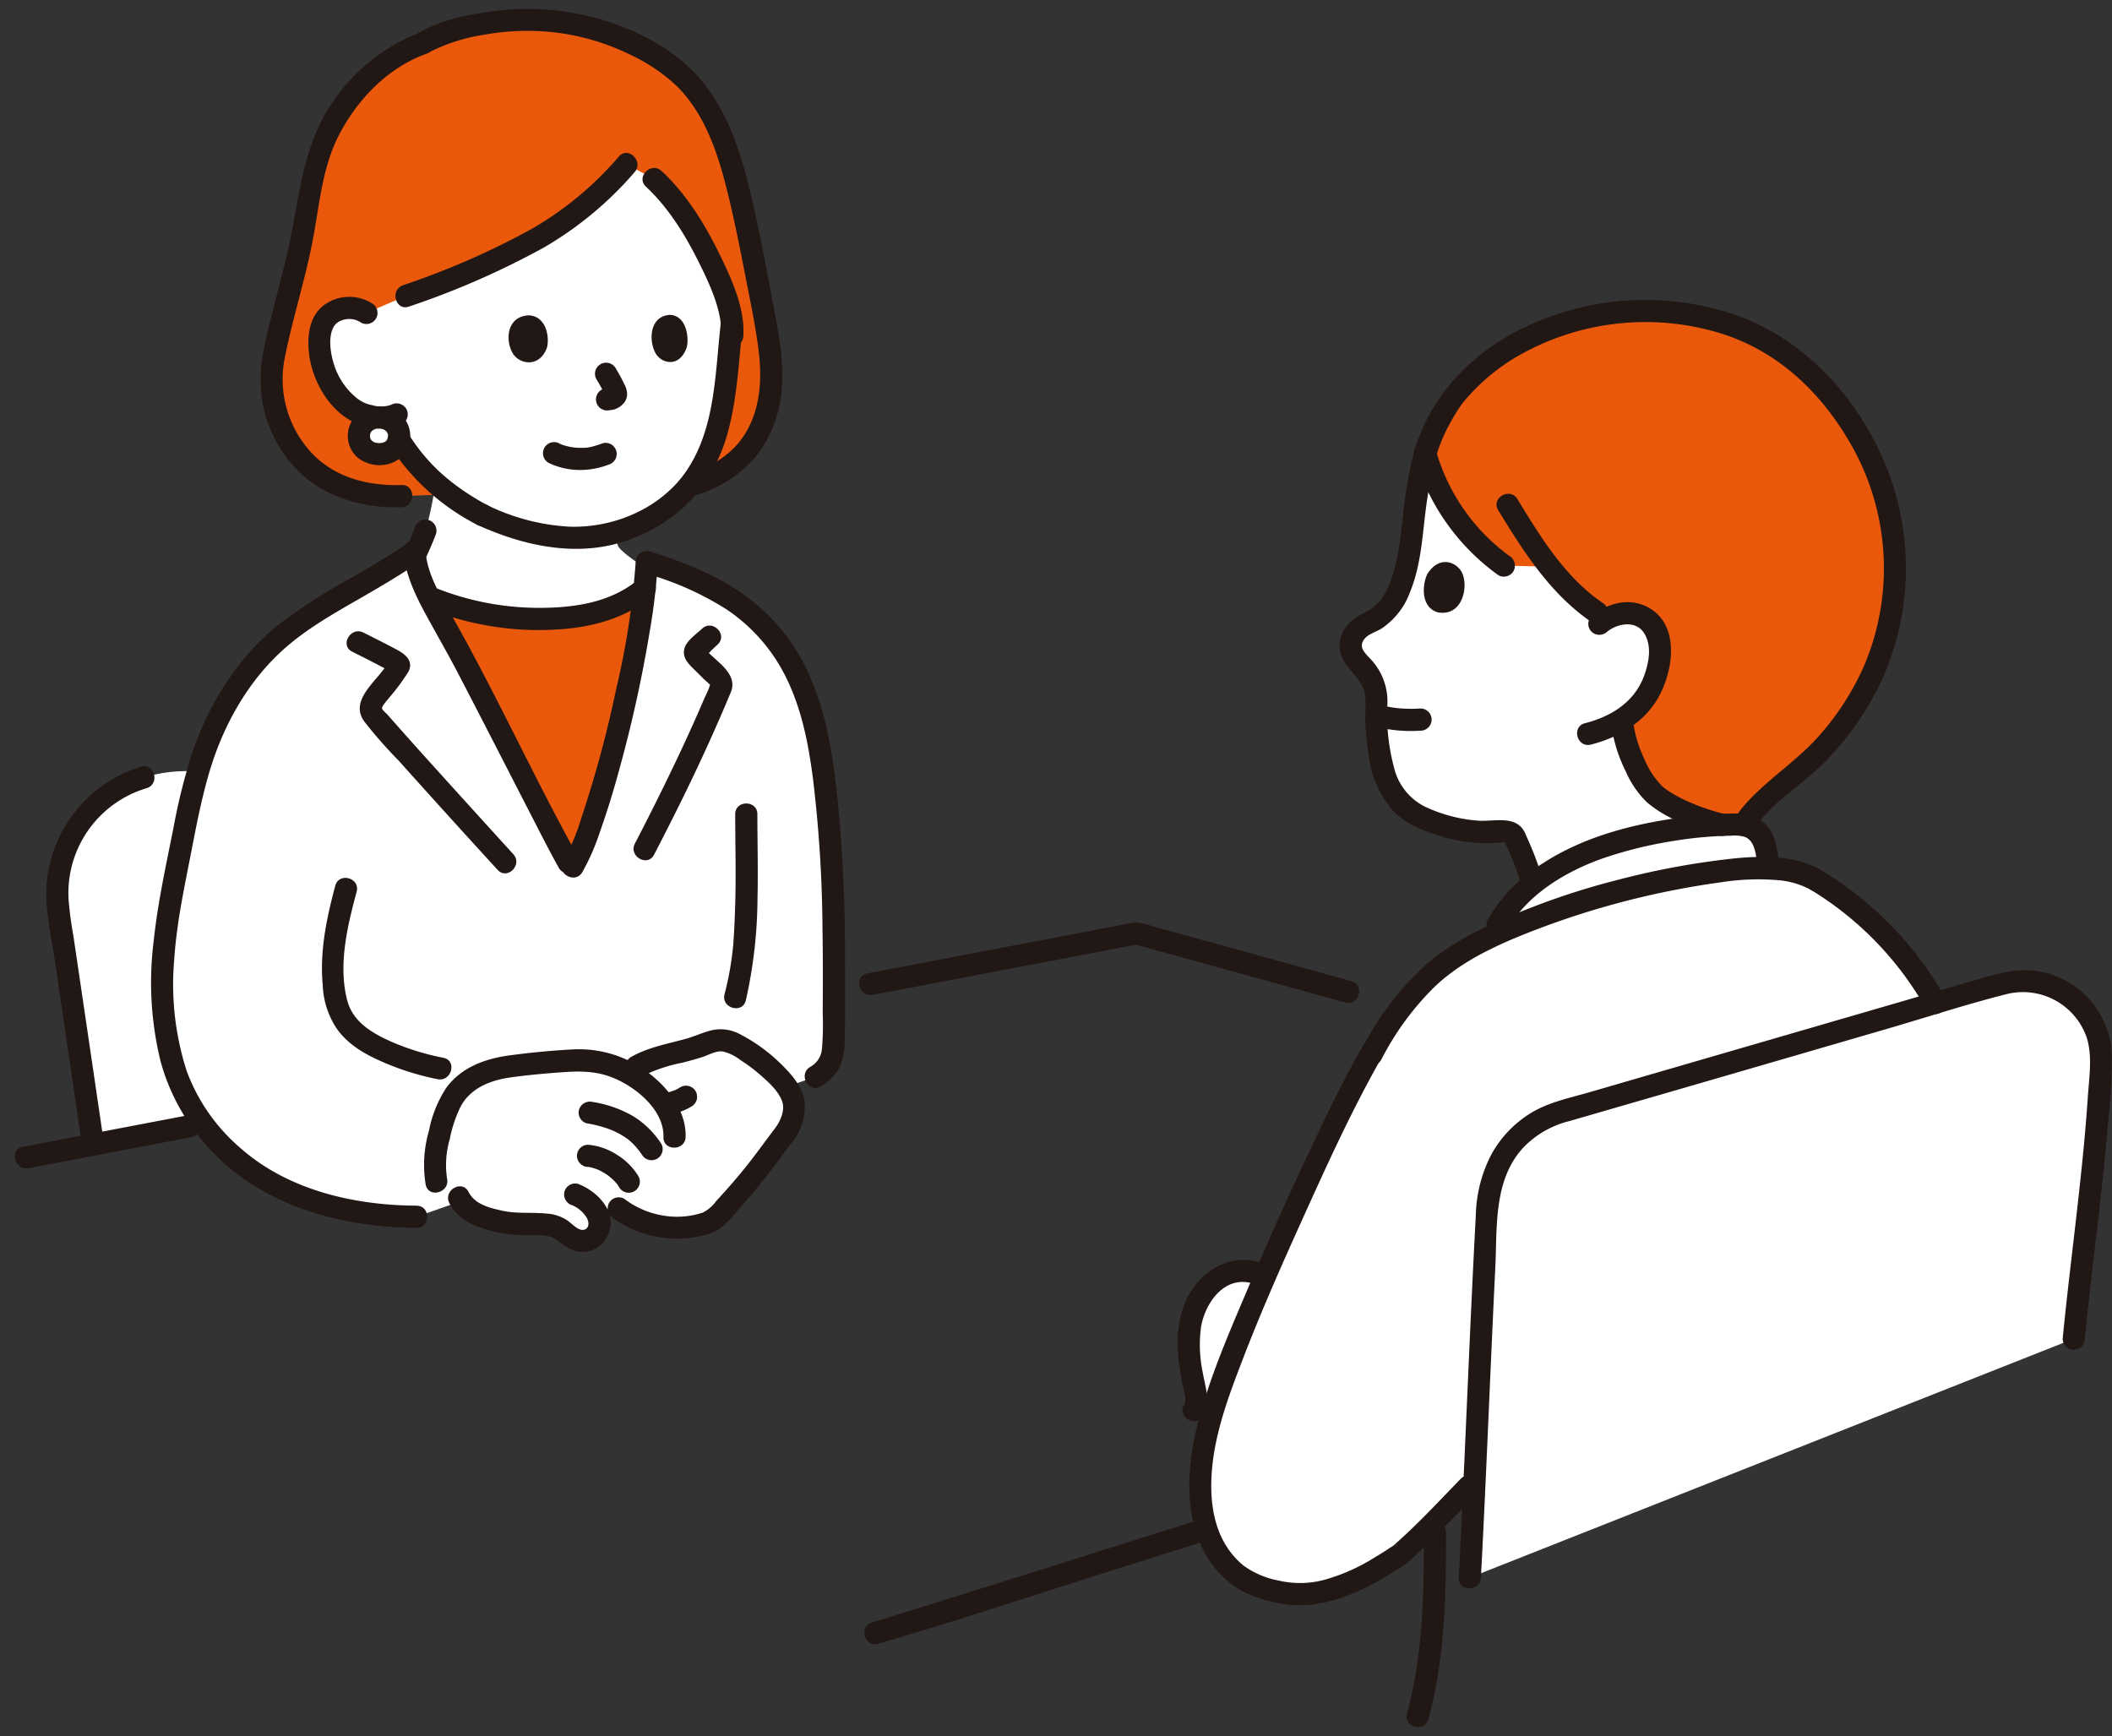
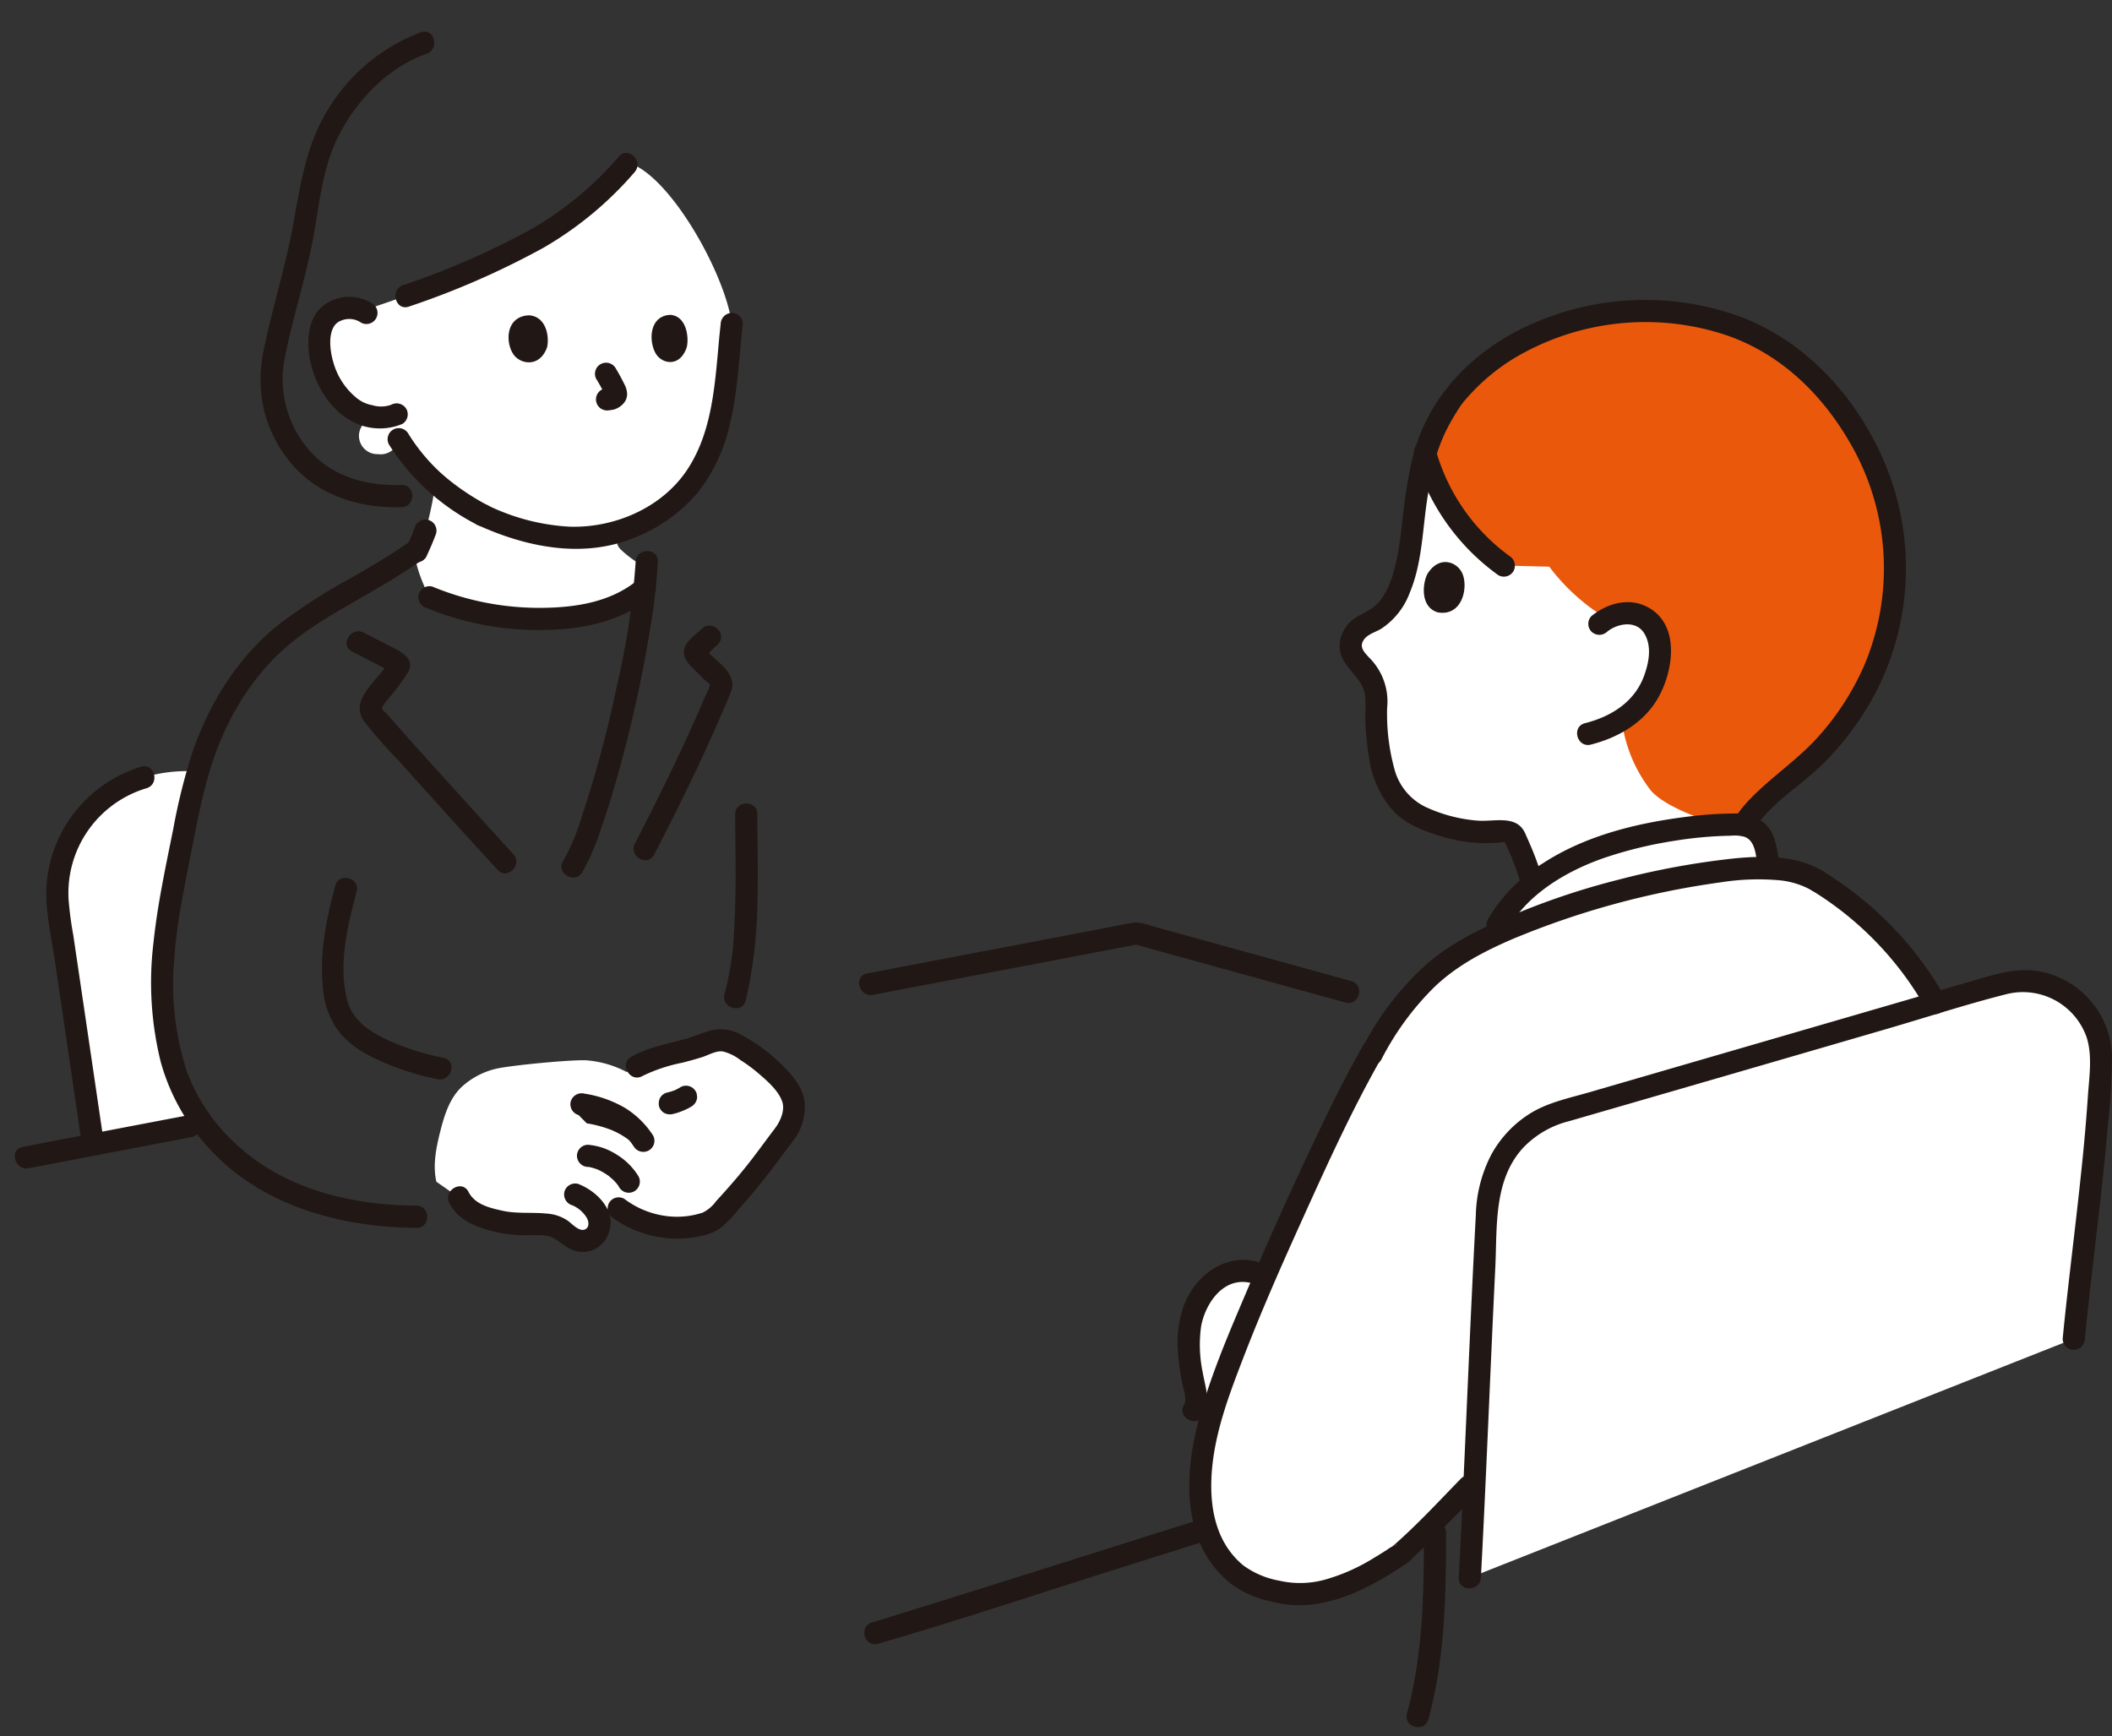
<svg xmlns="http://www.w3.org/2000/svg" width="118" height="97" fill="none" viewBox="0 0 118 97">
  <rect x="0" y="0" width="118" height="97" fill="#333333" stroke="none" />
  <g clip-path="url(#a)">
    <path fill="#fff" d="M68.874 71.083a2.951 2.951 0 0 0-1.505.944c-.624.8-.96 1.789-.95 2.804.013 1.007.133 2.01.36 2.991a1.239 1.239 0 0 1-.084.972l.963.395c.336-1.187.774-2.358 1.214-3.499a124.721 124.721 0 0 1 1.789-4.327 2.205 2.205 0 0 0-1.787-.28ZM26.97 28.785a13.333 13.333 0 0 1-3.09-2.216 13.815 13.815 0 0 1-1.535-1.922s-.442-.682-.628-1.073l-.126-.262a3.139 3.139 0 0 1-1.7-.352 4.319 4.319 0 0 1-1.63-1.922c-.4-.81-.58-2.17-.219-2.964a1.49 1.49 0 0 1 1.239-.852c.339-.052.686-.002.996.146 3.37-1.181 5.09-1.69 8.082-3.169 3.316-1.639 4.738-2.822 6.741-5.11 2.34.694 5.44 6.247 5.788 9.021-.138 1.196-.25 2.376-.373 3.483-.288 2.598-1.081 4.945-2.902 6.435a8.35 8.35 0 0 1-6.379 1.982 10.989 10.989 0 0 1-1.14-.158 15.296 15.296 0 0 1-3.121-1.066M79.424 26.346a14.309 14.309 0 0 0-.481 3.086c-.245 1.91-.578 4.56-2.423 5.336-.371.14-.686.4-.894.737-.513.912.267 1.42.722 2.02.285.385.471.834.544 1.308-.033.934.007 1.87.118 2.798a7.75 7.75 0 0 0 .442 1.913 3.674 3.674 0 0 0 1.83 2.054c1.398.673 3.364 1.057 4.683.837a.64.64 0 0 1 .715.449c.327.7.606 1.42.835 2.158l.11.371a13.34 13.34 0 0 1 4.527-2.296 24.995 24.995 0 0 1 6.92-1.044c.114-.002.227.009.338.03.755-1.257 2.376-2.364 3.368-3.251 1.892-1.696 4.737-5.087 5.093-10.157a14.918 14.918 0 0 0-1.728-7.824c-2.934-5.384-6.72-6.634-9.076-7.165a15.035 15.035 0 0 0-6.858.149c-4.511 1.093-6.818 3.984-7.227 4.638a10.392 10.392 0 0 0-1.713 4.505" />
    <path fill="#EA580C" d="M87.888 17.937c-4.3 1.148-6.506 3.918-6.905 4.556a10.902 10.902 0 0 0-1.354 2.836 11.613 11.613 0 0 0 4.396 6.272s1.541.036 2.535.062a11.349 11.349 0 0 0 3.215 2.9c.263-.158.558-.255.862-.284a1.832 1.832 0 0 1 1.5.46c.56.547.71 1.543.556 2.322a4.62 4.62 0 0 1-1.99 3.11l-.014.572a8.027 8.027 0 0 0 1.554 3.437c.772.875 2.867 1.662 4.157 1.95l.888.194c.687-1.35 2.44-2.535 3.49-3.475 1.893-1.696 4.738-5.087 5.093-10.157a14.906 14.906 0 0 0-1.728-7.821c-2.934-5.384-6.72-6.634-9.076-7.165a15.035 15.035 0 0 0-6.858.149c-.108.026-.215.053-.32.082Z" />
    <path fill="#fff" d="M76.647 58.878c1.635-3.068 3.595-5.142 6.441-6.451a41.505 41.505 0 0 1 9.927-3.216 68.131 68.131 0 0 1 3.176-.543 12.933 12.933 0 0 1 3.813-.026c.528.134 1.04.325 1.528.569 2.73 1.705 5 4.053 6.612 6.84-6.739 1.96-15.01 4.371-20.99 6.096-2.397.692-3.924 2.886-4.06 5.377-.278 5.099-.486 10.31-.71 15.198l-.335.344s-3.803 3.91-3.99 3.897c-1.838 1.212-3.846 2.276-5.965 2.093-.681-.06-2.084-.45-2.69-.866a5.373 5.373 0 0 1-2.213-3.508c-.532-3.037.57-6.11 1.68-8.992 1.554-4.033 5.595-13.077 7.81-16.945M10.52 45.294c.176-.816.35-1.532.54-2.19-5.064-.33-8.43 3.538-7.774 7.907.533 3.523 1.338 9.04 1.908 12.944l6.139-1.172a9.79 9.79 0 0 1-1.689-3.372c-.836-2.88-.666-6.137-.102-9.104.392-2.067.69-3.675.978-5.013ZM26.97 28.786c1 .467 2.046.824 3.122 1.066.377.072.757.125 1.14.157a8.766 8.766 0 0 0 3.082-.234l.126.362c.01.12.039.24.083.352a.938.938 0 0 0 .226.276c.411.377.87.698 1.367.953-.023.365-.057.758-.103 1.171-1.338 1.103-3.02 1.552-4.788 1.66a16.04 16.04 0 0 1-7.232-1.176c-.403-.818-.784-1.768-.83-2.535.22-.22.386-.489.487-.783a17.97 17.97 0 0 0 .676-3.074 13.729 13.729 0 0 0 2.643 1.804" />
-     <path fill="#fff" d="m25.192 67.31-1.92.674c-4.686-.012-8.61-1.49-11.102-4.211a10.255 10.255 0 0 1-2.524-4.36c-.836-2.88-.666-6.138-.102-9.105 1.084-5.72 1.446-7.924 2.91-10.621 2.382-4.395 5.04-5.392 9.56-8.064l1.15-.793c.067 1.164.913 2.75 1.42 3.657.694 1.233 1.078 1.902 1.908 3.527 1.833 3.596 3.09 5.974 4.775 9.281l.483.87.193.347c1.436-2.192 3.973-12.284 4.192-17.113l.4.13.885.29c5.171 1.84 7.576 4.861 8.46 10.534.782 5.024.736 10.526.697 15.824-.059.923-.093 1.394-1.018 1.982l-20.367 7.15Z" />
-     <path fill="#EA580C" d="m31.749 48.165-.483-.87c-1.685-3.307-2.942-5.685-4.775-9.28-.83-1.626-1.214-2.295-1.908-3.528a24.05 24.05 0 0 1-.59-1.116 16.034 16.034 0 0 0 7.232 1.178c1.768-.108 3.45-.557 4.789-1.66-.558 5.092-2.709 13.396-4.017 15.534M42.876 18.74c-.399-2.268-.906-5-1.415-7.247-.786-3.435-1.482-5.26-3.182-7.091-1.524-1.473-4.716-3.262-8.588-3.283a14.05 14.05 0 0 0-5.626 1.048l-.29.162-.19.106a9.83 9.83 0 0 0-2.554 1.504c-.166.147-.336.288-.5.436-.07.062-.14.128-.206.195a10.76 10.76 0 0 0-2.006 2.828c-.884 1.783-1.12 4.428-1.57 6.49-.538 2.447-1.095 4.121-1.483 6.183a6.586 6.586 0 0 0 .84 4.53c1.218 2.042 3.357 3.23 6.33 3.118l1.838-.07.027-.18.088-.436c-.328-.281-.509-.464-.509-.464a13.815 13.815 0 0 1-1.535-1.922s-.442-.682-.628-1.073l-.126-.262a3.14 3.14 0 0 1-1.7-.352 4.32 4.32 0 0 1-1.63-1.922c-.4-.81-.58-2.17-.219-2.964a1.49 1.49 0 0 1 1.239-.852c.416-.068.842.027 1.19.263l2.216-.953a44.32 44.32 0 0 0 5.67-2.333c3.27-1.617 4.698-2.79 6.66-5.017l1.51.81c2.183 2.005 4.422 6.618 4.305 8.587-.115 1.035-.212 2.05-.319 3.013-.233 2.113-.802 4.062-1.987 5.517l.048-.002c1.7-.516 2.92-1.382 3.69-2.73.98-1.724.953-3.684.612-5.638Z" />
    <path fill="#fff" d="M83.67 51.668c1.178-2.207 3.991-3.835 6.482-4.552a24.997 24.997 0 0 1 6.92-1.044 1.455 1.455 0 0 1 1.5 1.057l.245 1.202M82.121 88.148c.337-6.323.591-13.581.974-20.623.135-2.492 1.662-4.686 4.06-5.377 7.12-2.054 17.491-5.081 24.654-7.163 2.794-.813 5.656 1.3 5.565 4.208-.148 4.76-1.059 10.936-1.512 15.607M25.644 66.908c.447.95 1.627 1.208 2.655 1.42.774.16 1.925-.03 2.669.173.405.11.839.629 1.235.768a.893.893 0 0 0 1.105-.335 1.11 1.11 0 0 0 .145-.96 2.584 2.584 0 0 0-.225-.38c.621-.034 1.335-.077 1.335-.077A5.336 5.336 0 0 0 38 68.577c.76-.063 1.752-.112 2.25-.815a42.106 42.106 0 0 0 3.575-4.4c.42-.475.703-1.537.403-2.143-.489-1-1.895-2.241-3.27-2.936a1.536 1.536 0 0 0-1.285-.04c-1.166.492-2.65.673-3.787 1.188-.09.043-.178.083-.263.129-.197.124-.4.237-.61.337a5.763 5.763 0 0 0-2.21-.65c-.69-.058-3.812.231-4.935.435a4.296 4.296 0 0 0-2.074 1.048c-.677.638-.966 1.58-1.195 2.48-.232.922-.43 1.889-.217 2.818l.555.387.707.493ZM21.237 23.327a1.054 1.054 0 0 1 1.066 1.077 1.037 1.037 0 0 1-1.181.97 1.027 1.027 0 0 1-1.065-1.096 1.055 1.055 0 0 1 1.18-.95Z" />
    <path fill="#211715" d="M79.554 85.643c0 3.408-.042 6.779-.945 10.09-.21.77.985 1.098 1.195.329.931-3.415.989-6.904.989-10.42 0-.796-1.24-.798-1.24 0ZM49.056 91.842c4.385-1.265 8.722-2.721 13.074-4.094l5.416-1.709c.757-.24.433-1.435-.33-1.194-5.546 1.75-11.09 3.51-16.645 5.238-.614.19-1.227.387-1.844.565-.765.22-.44 1.416.329 1.194ZM86.112 48.875a16.12 16.12 0 0 0-.56-1.54c-.08-.185-.16-.37-.243-.555-.02-.046-.04-.093-.061-.138-.06-.118.085.207-.009-.023-.464-1.14-1.734-.69-2.684-.768a8.429 8.429 0 0 1-2.959-.789 3.287 3.287 0 0 1-1.667-2.015 11.754 11.754 0 0 1-.429-3.487 3.454 3.454 0 0 0-1.026-2.84c-.207-.235-.486-.496-.352-.83.173-.434.685-.54 1.044-.757a4.131 4.131 0 0 0 1.603-2.025c.872-2.1.664-4.43 1.253-6.596.21-.77-.985-1.1-1.194-.33-.539 1.983-.412 4.075-1.045 6.036-.233.72-.603 1.475-1.282 1.87-.45.26-.891.424-1.228.849a1.788 1.788 0 0 0-.394 1.486c.213.96 1.275 1.434 1.391 2.449.058.497-.01 1.034.017 1.537.03.629.096 1.255.196 1.875a5.658 5.658 0 0 0 1.35 3.014c.682.725 1.634 1.108 2.57 1.389a8.531 8.531 0 0 0 3.465.382c.246-.032.186-.086.286.147l.143.317c.241.544.448 1.103.62 1.672.231.76 1.427.437 1.194-.329Z" />
    <path fill="#211715" d="M97.945 46.414c.975-1.573 2.73-2.533 4.01-3.837a16.297 16.297 0 0 0 2.962-4.118 15.16 15.16 0 0 0 .086-13.26c-1.597-3.366-4.315-6.224-7.841-7.53a15.6 15.6 0 0 0-12.14.695c-2.833 1.41-5.082 3.727-5.989 6.804a13.125 13.125 0 0 0-.36 1.666.639.639 0 0 0 .434.762.623.623 0 0 0 .762-.434c.143-1.066.452-2.104.914-3.075.228-.455.483-.897.762-1.323.033-.05.067-.099.102-.148l.066-.09c.056-.076-.072.088.02-.024a11.409 11.409 0 0 1 2.8-2.447 14.314 14.314 0 0 1 11.571-1.439c3.128.956 5.545 3.203 7.193 6.014a13.935 13.935 0 0 1 .893 12.471 14.867 14.867 0 0 1-2.66 4.125c-1.136 1.252-2.553 2.181-3.725 3.391-.35.356-.662.749-.929 1.17-.421.68.65 1.302 1.07.626l-.001.001Z" />
    <path fill="#211715" d="M89.796 35.294c.596-.48 1.636-.65 2.084.116.417.713.248 1.594-.013 2.323-.53 1.484-1.844 2.302-3.312 2.675-.772.197-.445 1.392.33 1.195 1.572-.4 3.034-1.26 3.82-2.725.785-1.464 1.146-3.92-.566-4.911-1.071-.62-2.314-.279-3.219.452a.623.623 0 0 0 0 .875.634.634 0 0 0 .876 0ZM79.75 32.071c-.272.53-.413 1.842.576 2.142 1.336.242 1.707-1.305 1.398-2.123-.253-.67-1.287-1.124-1.975-.019ZM79.02 25.454a12.373 12.373 0 0 0 4.692 6.682.624.624 0 0 0 .847-.222.633.633 0 0 0-.222-.847 11.022 11.022 0 0 1-4.122-5.942c-.215-.767-1.41-.441-1.195.329Z" />
-     <path fill="#211715" d="M83.707 28.507c1.423 2.328 2.92 4.69 5.216 6.253a.625.625 0 0 0 .847-.222.632.632 0 0 0-.222-.848c-2.108-1.434-3.468-3.675-4.771-5.808-.415-.68-1.487-.058-1.07.625ZM90.09 40.907a8.27 8.27 0 0 0 .734 2.176c.28.656.686 1.25 1.197 1.748.553.46 1.175.831 1.843 1.1a14.02 14.02 0 0 0 2.192.756c.774.193 1.104-1.001.33-1.195-.647-.16-1.28-.37-1.893-.629a9.205 9.205 0 0 1-.89-.436 4.475 4.475 0 0 1-.706-.472 4.549 4.549 0 0 1-1.003-1.497 7.105 7.105 0 0 1-.61-1.881.625.625 0 0 0-.762-.434.635.635 0 0 0-.433.763ZM77.013 40.633a7.666 7.666 0 0 0 2.328.192.62.62 0 1 0 0-1.239 7.441 7.441 0 0 1-1.541-.055l.164.022a6.487 6.487 0 0 1-.621-.114.62.62 0 0 0-.33 1.194ZM38.739 27.704a7.1 7.1 0 0 0 3.42-2.106 7 7 0 0 0 1.542-4.221c.073-1.608-.294-3.209-.583-4.782-.3-1.635-.616-3.268-.975-4.892-.558-2.514-1.225-5.033-2.855-7.082-1.554-1.95-4.07-3.161-6.453-3.734a14.779 14.779 0 0 0-5.358-.254c-1.354.177-2.813.49-4.013 1.161-.696.389-.072 1.46.625 1.07.95-.465 1.967-.78 3.014-.933 1.449-.256 2.93-.274 4.385-.053 1.316.207 2.592.615 3.784 1.208a9.728 9.728 0 0 1 2.57 1.752c1.577 1.594 2.28 3.774 2.804 5.897.36 1.455.657 2.927.941 4.399.284 1.465.608 2.942.794 4.423.203 1.622.112 3.325-.79 4.738-.73 1.144-1.91 1.82-3.18 2.214-.759.235-.435 1.432.33 1.194h-.002Z" />
    <path fill="#211715" d="M23.51 1.806a10.32 10.32 0 0 0-5.135 4.23c-1.268 2.001-1.59 4.287-2.005 6.572-.42 2.316-1.146 4.558-1.616 6.862a7.786 7.786 0 0 0-.009 3.413 7.331 7.331 0 0 0 1.533 3.015c1.52 1.807 3.859 2.513 6.157 2.44.795-.024.8-1.264 0-1.238-1.796.057-3.607-.375-4.912-1.676a6.043 6.043 0 0 1-1.61-5.439c.421-2.131 1.09-4.205 1.517-6.335.398-1.985.535-4.165 1.455-6 1.025-2.044 2.761-3.87 4.955-4.651.746-.265.424-1.462-.33-1.195v.002ZM84.206 51.98c1.078-1.977 3.237-3.267 5.302-4.005a23.183 23.183 0 0 1 4.01-.991 21.929 21.929 0 0 1 3.188-.29c.254-.026.51-.006.757.059.655.232.64 1.165.757 1.743.16.78 1.354.45 1.195-.33-.15-.73-.2-1.562-.767-2.109a2.393 2.393 0 0 0-1.722-.604c-.83.004-1.66.057-2.485.158-2.853.341-5.8 1.036-8.235 2.622a8.992 8.992 0 0 0-3.07 3.123c-.382.7.688 1.326 1.07.625ZM48.776 55.585l14.892-2.84h-.33l11.833 3.27c.77.214 1.097-.98.33-1.194-3.273-.91-6.547-1.816-9.823-2.715l-1.144-.316c-.4-.11-.838-.3-1.253-.228-.826.142-1.647.313-2.47.47l-5.533 1.055-6.831 1.303c-.782.15-.451 1.343.329 1.195ZM101.219 49.746a18.298 18.298 0 0 1 6.389 6.618c.393.693 1.464.07 1.07-.625a19.566 19.566 0 0 0-6.834-7.063c-.686-.409-1.31.662-.625 1.07Z" />
    <path fill="#211715" d="M101.845 48.675c-1.416-.879-3.303-.87-4.896-.718-2.21.235-4.399.636-6.548 1.201a40.97 40.97 0 0 0-5.8 1.935c-1.731.723-3.39 1.496-4.829 2.72a16.195 16.195 0 0 0-3.66 4.752c-.376.703.693 1.33 1.07.626a15.766 15.766 0 0 1 2.982-4.066c1.246-1.18 2.715-1.949 4.277-2.628A46.544 46.544 0 0 1 96.13 49.3a13.393 13.393 0 0 1 3.184-.124c.67.047 1.322.242 1.907.571.68.421 1.301-.65.626-1.07h-.001ZM82.74 88.148c.307-5.77.52-11.544.804-17.316.112-2.297-.112-4.895 1.566-6.713a5.33 5.33 0 0 1 2.569-1.479 9593.061 9593.061 0 0 0 17.763-5.158c2.224-.647 4.443-1.377 6.689-1.942a3.772 3.772 0 0 1 4.454 2.424c.332 1.046.137 2.236.066 3.311a110.218 110.218 0 0 1-.342 3.934c-.267 2.6-.595 5.193-.879 7.79-.066.601-.127 1.202-.186 1.802a.627.627 0 0 0 .62.62.634.634 0 0 0 .619-.62c.259-2.663.599-5.316.892-7.974.15-1.356.291-2.714.403-4.073.145-1.272.217-2.551.215-3.83a4.95 4.95 0 0 0-3.859-4.611c-1.161-.255-2.206-.009-3.321.316l-3.449 1.003a47762.843 47762.843 0 0 1-18.583 5.401c-1.084.314-2.235.549-3.213 1.133a6.236 6.236 0 0 0-2.245 2.34 7.73 7.73 0 0 0-.867 3.394c-.325 6.065-.55 12.135-.849 18.201a503.38 503.38 0 0 1-.105 2.049c-.042.796 1.197.794 1.239 0v-.002Z" />
    <path fill="#211715" d="M76.147 58.432c-1.146 2.008-2.145 4.104-3.128 6.196a219.12 219.12 0 0 0-3.274 7.308c-1.053 2.477-2.155 4.99-2.823 7.602-.8 3.127-.853 6.916 1.978 9.047a5.74 5.74 0 0 0 1.973.858 6.322 6.322 0 0 0 2.272.223c1.921-.188 3.64-1.129 5.228-2.17l-.313.084c.428-.045.736-.403 1.035-.685.47-.443.929-.9 1.385-1.357.674-.673 1.344-1.352 2.008-2.035.557-.572-.319-1.449-.876-.876-1.212 1.246-2.408 2.539-3.714 3.688-.044.038-.09.074-.133.113-.05.046.142-.071.007-.01.399-.18.314-.107.124-.054a1.426 1.426 0 0 0-.379.213c-.25.162-.505.32-.762.473-.852.533-1.777.942-2.745 1.215a5.237 5.237 0 0 1-2.548.05 4.844 4.844 0 0 1-1.995-.849c-1.541-1.274-1.896-3.233-1.769-5.138.146-2.195.938-4.305 1.72-6.34 1.027-2.676 2.188-5.302 3.37-7.912 1.377-3.046 2.77-6.115 4.427-9.02.396-.693-.674-1.318-1.07-.625l.002.001Z" />
    <path fill="#211715" d="M70.233 70.492c-1.826-.465-3.458.795-4.088 2.446a6.292 6.292 0 0 0-.32 2.722c.041.531.123 1.06.218 1.585.057.32.302.938.117 1.239-.42.68.65 1.303 1.07.625.447-.726.1-1.644-.03-2.416a7.541 7.541 0 0 1-.094-2.575c.237-1.31 1.27-2.818 2.799-2.43.774.196 1.102-.998.329-1.194l-.001-.002ZM1.603 65.272l9.104-1.74c.783-.15.452-1.343-.329-1.194-3.035.578-6.07 1.158-9.104 1.74-.782.15-.451 1.343.33 1.194Z" />
    <path fill="#211715" d="M7.866 42.846a7.475 7.475 0 0 0-5.24 6.33c-.16 1.482.216 3.004.434 4.463A5757.215 5757.215 0 0 1 4.6 64.123a.623.623 0 0 0 .762.433.635.635 0 0 0 .434-.761A9286.321 9286.321 0 0 0 4.093 52.24c-.122-.66-.209-1.327-.262-1.997a6.112 6.112 0 0 1 4.366-6.205c.756-.242.434-1.438-.33-1.194ZM23.83 33.97a16.528 16.528 0 0 0 6.689 1.227c2.147-.046 4.248-.503 5.945-1.882a.623.623 0 0 0 0-.876.633.633 0 0 0-.875 0c-1.49 1.21-3.45 1.509-5.313 1.523-2.099.02-4.18-.383-6.119-1.187a.623.623 0 0 0-.761.434.635.635 0 0 0 .433.761ZM18.732 49.49c-.487 1.824-.88 3.675-.698 5.568a4.65 4.65 0 0 0 .83 2.486c.697.928 1.648 1.422 2.694 1.868.93.392 1.898.688 2.888.885.778.16 1.111-1.034.33-1.194-.99-.19-1.955-.487-2.88-.886-1.08-.48-2.18-1.098-2.5-2.335-.51-1.988.016-4.139.53-6.063.205-.771-.989-1.1-1.194-.33Z" />
    <path fill="#211715" d="M23.27 67.365c-3.52-.02-7.234-.876-9.913-3.287a10.4 10.4 0 0 1-2.922-4.225 15.804 15.804 0 0 1-.702-6.224c.132-2.071.58-4.106.973-6.139.28-1.443.563-2.892.977-4.304.754-2.576 2.119-5.07 4.15-6.893 1.213-1.092 2.639-1.915 4.049-2.725 1.225-.704 2.43-1.401 3.594-2.203.652-.45.033-1.524-.625-1.07-1.043.72-2.113 1.356-3.214 1.985a31.648 31.648 0 0 0-4.046 2.602c-2.315 1.839-3.943 4.476-4.878 7.261a34.064 34.064 0 0 0-1.033 4.172c-.419 2.096-.88 4.205-1.102 6.333a18.482 18.482 0 0 0 .398 6.667 11.6 11.6 0 0 0 2.792 4.935c2.922 3.153 7.326 4.33 11.504 4.354.797.005.798-1.234 0-1.238l-.002-.001ZM34.25 68.052a6.144 6.144 0 0 0 4.932 1.003c.36-.067.702-.202 1.01-.398a6.14 6.14 0 0 0 1.05-1.064 33.881 33.881 0 0 0 1.497-1.773c.524-.667 1.022-1.354 1.535-2.029a3.12 3.12 0 0 0 .681-2.22c-.093-.818-.707-1.514-1.27-2.073a9.478 9.478 0 0 0-2.3-1.692 2.296 2.296 0 0 0-1.62-.243c-.493.12-.966.347-1.459.483-1.016.28-2.11.474-3.034 1.003-.692.396-.07 1.467.625 1.07a9.039 9.039 0 0 1 2.232-.743c.378-.099.756-.198 1.127-.32.355-.116.735-.352 1.118-.31.364.088.705.254.998.486.342.216.668.456.976.718.48.412 1.13.963 1.35 1.583.18.505-.105 1.124-.403 1.517-.439.577-.862 1.165-1.305 1.739-.391.505-.798.998-1.22 1.478-.249.285-.503.567-.76.846-.193.271-.45.49-.748.639-.66.219-1.36.283-2.05.19a4.908 4.908 0 0 1-2.332-.959.623.623 0 0 0-.848.222.634.634 0 0 0 .223.848h-.005Z" />
    <path fill="#211715" d="M37.585 62.245a3.18 3.18 0 0 0 .495-.154c.195-.074.383-.165.562-.273a.65.65 0 0 0 .284-.371.47.47 0 0 0 .011-.248.462.462 0 0 0-.073-.23.619.619 0 0 0-.848-.223c-.12.076-.245.141-.376.195l.148-.061c-.172.071-.35.128-.533.169a.63.63 0 0 0-.371.285.695.695 0 0 0-.062.477c.043.156.145.289.284.371a.67.67 0 0 0 .477.062l.002.002ZM31.97 67.341c.329.139.608.376.798.678.136.207.189.595-.126.687-.314.093-.693-.34-.92-.501a2.345 2.345 0 0 0-1.176-.398c-.842-.086-1.667.023-2.5-.165-.707-.158-1.514-.35-1.869-1.046-.36-.713-1.43-.085-1.07.625.524 1.029 1.66 1.41 2.715 1.639.579.117 1.17.17 1.76.158.526 0 1.07-.06 1.514.256.487.345.913.718 1.557.676a1.54 1.54 0 0 0 1.362-1.078c.453-1.21-.667-2.326-1.717-2.725a.625.625 0 0 0-.761.434.633.633 0 0 0 .433.762v-.002Z" />
-     <path fill="#211715" d="M38.306 63.527c.052-1.678-1.32-3.17-2.67-3.99a6.396 6.396 0 0 0-3.716-.898c-1.135.061-2.27.172-3.397.321-1.384.183-2.718.644-3.584 1.813a6.65 6.65 0 0 0-.972 2.408 6.763 6.763 0 0 0-.183 3.009c.161.78 1.356.45 1.195-.33a5.114 5.114 0 0 1 .15-2.21 7.213 7.213 0 0 1 .62-1.849c.57-1.03 1.675-1.448 2.782-1.603.93-.13 1.92-.221 2.876-.288.98-.07 1.858-.076 2.796.29 1.283.5 2.911 1.809 2.864 3.325-.024.798 1.214.797 1.24 0l-.001.002Z" />
-     <path fill="#211715" d="M32.783 62.764a6.79 6.79 0 0 1 1.38.373c.054.021.102.044.022.008l.115.052a4.472 4.472 0 0 1 .778.453c.012.01.106.093.037.027-.07-.067.014.013.03.027a3.698 3.698 0 0 1 .46.466l.074.089c.117.143-.034-.05.028.035s.117.16.173.243a.62.62 0 0 0 1.07-.625 5.005 5.005 0 0 0-1.559-1.537 6.45 6.45 0 0 0-2.28-.805.634.634 0 0 0-.761.433.627.627 0 0 0 .433.763v-.002ZM32.853 65.2c.023 0 .046.005.07.007.112.008-.055-.015-.065-.01.026-.013.115.021.146.028.106.025.211.056.314.093l.076.029c.098.035-.11-.05-.041-.019.05.023.101.046.15.07a3.627 3.627 0 0 1 .527.32c.08.059.002.007-.03-.023.082.079.177.145.258.224.082.08.16.17.236.258.047.054-.094-.132-.027-.035l.046.065c.033.048.062.098.093.148a.62.62 0 0 0 1.07-.625 3.633 3.633 0 0 0-1.233-1.226 3.469 3.469 0 0 0-1.59-.542.622.622 0 0 0-.618.619.634.634 0 0 0 .619.62h-.001ZM30.56 19.42c.143-.53-.003-1.734-1-1.802-1.315.052-1.335 1.514-.87 2.186.382.55 1.455.747 1.87-.383ZM38.37 19.4c.131-.531-.003-1.739-.917-1.808-1.203.052-1.221 1.52-.795 2.193.35.551 1.332.75 1.712-.384ZM33.33 21.199c.19.307.36.625.512.952l-.062-.148c.02.045.033.091.041.139l-.022-.164a.391.391 0 0 1 0 .057l.022-.165a.243.243 0 0 1-.014.053l.062-.148a.156.156 0 0 1-.019.031l.097-.125a.661.661 0 0 1-.09.083l.126-.097a.606.606 0 0 1-.108.064l.148-.062a.569.569 0 0 1-.13.035l.165-.022c-.102.013-.202.022-.304.037a.617.617 0 0 0-.435.754.62.62 0 0 0 .287.378l.148.062c.108.029.221.029.329 0l.013-.002-.165.022a2.7 2.7 0 0 0 .354-.047c.182-.052.349-.147.486-.277a.806.806 0 0 0 .267-.613 1.276 1.276 0 0 0-.163-.545c-.144-.3-.307-.592-.477-.878a.62.62 0 1 0-1.071.625h.002ZM20.783 16.95a2.392 2.392 0 0 0-2.707.117c-.628.487-.837 1.268-.847 2.035-.02 1.682.877 3.555 2.372 4.404a3.264 3.264 0 0 0 2.875.182.624.624 0 0 0 .222-.848.633.633 0 0 0-.848-.222c-.34.119-.708.126-1.052.02a1.897 1.897 0 0 1-.873-.402 3.915 3.915 0 0 1-1.231-1.77c-.217-.633-.376-1.558-.08-2.15.027-.055.06-.107.095-.157-.076.109.027-.029.042-.043a.85.85 0 0 1 .329-.21 1.158 1.158 0 0 1 1.08.113.618.618 0 1 0 .626-1.069h-.003ZM21.75 24.865a12.652 12.652 0 0 0 4.907 4.455.634.634 0 0 0 .848-.222.626.626 0 0 0-.223-.847 13.587 13.587 0 0 1-1.712-1.064 11.492 11.492 0 0 1-.981-.799 10.414 10.414 0 0 1-1.77-2.148.62.62 0 1 0-1.07.626v-.001Z" />
+     <path fill="#211715" d="M32.783 62.764a6.79 6.79 0 0 1 1.38.373c.054.021.102.044.022.008l.115.052a4.472 4.472 0 0 1 .778.453c.012.01.106.093.037.027-.07-.067.014.013.03.027l.074.089c.117.143-.034-.05.028.035s.117.16.173.243a.62.62 0 0 0 1.07-.625 5.005 5.005 0 0 0-1.559-1.537 6.45 6.45 0 0 0-2.28-.805.634.634 0 0 0-.761.433.627.627 0 0 0 .433.763v-.002ZM32.853 65.2c.023 0 .046.005.07.007.112.008-.055-.015-.065-.01.026-.013.115.021.146.028.106.025.211.056.314.093l.076.029c.098.035-.11-.05-.041-.019.05.023.101.046.15.07a3.627 3.627 0 0 1 .527.32c.08.059.002.007-.03-.023.082.079.177.145.258.224.082.08.16.17.236.258.047.054-.094-.132-.027-.035l.046.065c.033.048.062.098.093.148a.62.62 0 0 0 1.07-.625 3.633 3.633 0 0 0-1.233-1.226 3.469 3.469 0 0 0-1.59-.542.622.622 0 0 0-.618.619.634.634 0 0 0 .619.62h-.001ZM30.56 19.42c.143-.53-.003-1.734-1-1.802-1.315.052-1.335 1.514-.87 2.186.382.55 1.455.747 1.87-.383ZM38.37 19.4c.131-.531-.003-1.739-.917-1.808-1.203.052-1.221 1.52-.795 2.193.35.551 1.332.75 1.712-.384ZM33.33 21.199c.19.307.36.625.512.952l-.062-.148c.02.045.033.091.041.139l-.022-.164a.391.391 0 0 1 0 .057l.022-.165a.243.243 0 0 1-.014.053l.062-.148a.156.156 0 0 1-.019.031l.097-.125a.661.661 0 0 1-.09.083l.126-.097a.606.606 0 0 1-.108.064l.148-.062a.569.569 0 0 1-.13.035l.165-.022c-.102.013-.202.022-.304.037a.617.617 0 0 0-.435.754.62.62 0 0 0 .287.378l.148.062c.108.029.221.029.329 0l.013-.002-.165.022a2.7 2.7 0 0 0 .354-.047c.182-.052.349-.147.486-.277a.806.806 0 0 0 .267-.613 1.276 1.276 0 0 0-.163-.545c-.144-.3-.307-.592-.477-.878a.62.62 0 1 0-1.071.625h.002ZM20.783 16.95a2.392 2.392 0 0 0-2.707.117c-.628.487-.837 1.268-.847 2.035-.02 1.682.877 3.555 2.372 4.404a3.264 3.264 0 0 0 2.875.182.624.624 0 0 0 .222-.848.633.633 0 0 0-.848-.222c-.34.119-.708.126-1.052.02a1.897 1.897 0 0 1-.873-.402 3.915 3.915 0 0 1-1.231-1.77c-.217-.633-.376-1.558-.08-2.15.027-.055.06-.107.095-.157-.076.109.027-.029.042-.043a.85.85 0 0 1 .329-.21 1.158 1.158 0 0 1 1.08.113.618.618 0 1 0 .626-1.069h-.003ZM21.75 24.865a12.652 12.652 0 0 0 4.907 4.455.634.634 0 0 0 .848-.222.626.626 0 0 0-.223-.847 13.587 13.587 0 0 1-1.712-1.064 11.492 11.492 0 0 1-.981-.799 10.414 10.414 0 0 1-1.77-2.148.62.62 0 1 0-1.07.626v-.001Z" />
    <path fill="#211715" d="M26.658 29.321c2.739 1.252 5.897 1.905 8.783.725a8.905 8.905 0 0 0 3.553-2.537 9.562 9.562 0 0 0 1.783-3.801c.44-1.827.516-3.742.726-5.605a.623.623 0 0 0-.62-.62.634.634 0 0 0-.618.62c-.308 2.722-.293 5.739-1.85 8.113-1.415 2.157-4.088 3.299-6.612 3.21a11.906 11.906 0 0 1-4.52-1.174.638.638 0 0 0-.847.222.626.626 0 0 0 .222.848v-.001ZM34.579 8.744a18.751 18.751 0 0 1-4.867 4.044 43.955 43.955 0 0 1-7.192 3.147c-.748.26-.426 1.458.33 1.194a45.818 45.818 0 0 0 7.487-3.271 19.784 19.784 0 0 0 5.118-4.238c.526-.595-.347-1.475-.876-.876Z" />
-     <path fill="#211715" d="M36.09 10.431c1.264 1.177 2.202 2.707 2.964 4.243.61 1.226 1.322 2.749 1.239 4.102-.05.796 1.19.793 1.239 0 .097-1.574-.684-3.256-1.358-4.63-.815-1.659-1.844-3.323-3.207-4.59-.583-.543-1.461.331-.876.875h-.001ZM21.237 23.947c.053.003.155.033-.031-.009.02.005.043.008.064.012.052.01.103.025.153.042.054.019.12.071-.034-.017.017.01.036.018.053.027.026.014.052.029.076.045.046.029.101.096-.03-.03.034.033.071.062.104.096.016.016.03.035.046.052.054.053-.093-.139-.038-.048l.07.118c.05.093-.045-.132-.025-.06.008.031.02.06.03.091l.012.054c.029.108-.011-.169-.006-.056.003.047.004.093.002.14 0 .02-.004.04-.005.062.008-.192.015-.104.003-.049-.012.056-.03.1-.044.15-.02.073.076-.152.024-.06l-.033.06-.036.057c-.056.089.093-.101.039-.05-.03.027-.054.059-.084.086-.045.041-.105.055.042-.029-.023.014-.045.031-.068.046-.04.024-.083.041-.124.064.18-.1.048-.022-.014-.006-.048.014-.096.022-.145.032.222-.043.009-.008-.053-.009-.055 0-.109-.01-.163-.01.199.005.046.005-.02-.013-.049-.012-.093-.033-.142-.045.15.039.114.052.069.028-.033-.017-.066-.033-.098-.053a.774.774 0 0 1-.046-.03c-.093-.058.12.105.04.03l-.093-.093c-.031-.03-.046-.085.047.064-.011-.018-.025-.035-.037-.053-.026-.041-.045-.085-.068-.128.099.184.027.062.01-.003-.007-.027-.01-.055-.017-.081.046.157.014.134.011.081-.003-.048-.006-.096-.004-.144 0-.03.005-.058.006-.087-.004.18-.017.115-.003.055a.942.942 0 0 1 .018-.067c.02-.062.075-.12-.018.032.029-.046.052-.096.081-.142.026-.042.067-.054-.047.059.023-.023.042-.05.065-.072.016-.017.033-.03.05-.048.078-.075-.124.083-.037.027.05-.03.098-.06.149-.087.098-.053-.127.046-.053.021.033-.01.066-.023.1-.032l.06-.015c.16-.036-.119.003-.008-.002.067-.003.132-.007.2-.003a.624.624 0 0 0 .619-.62.633.633 0 0 0-.62-.62 1.824 1.824 0 0 0-1.012.249 1.679 1.679 0 0 0-.69.832 1.614 1.614 0 0 0 .437 1.769 1.951 1.951 0 0 0 2.04.257 1.6 1.6 0 0 0 .904-1.593 1.617 1.617 0 0 0-.508-1.044 1.902 1.902 0 0 0-1.17-.47.622.622 0 0 0-.62.619.634.634 0 0 0 .62.62ZM30.667 25.87c.528.25 1.105.382 1.69.389a4.496 4.496 0 0 0 1.645-.297.622.622 0 0 0 .431-.763.619.619 0 0 0-.762-.432c-.23.087-.465.16-.704.216-.05.01-.103.014-.152.026.028-.007.131-.014.045-.006l-.102.009a3.762 3.762 0 0 1-.706-.012c-.022-.003-.149-.018-.047-.005.093.013-.005 0-.024-.005a3.297 3.297 0 0 1-.5-.117c-.054-.017-.107-.04-.16-.057-.074-.023.11.058.047.02-.024-.014-.052-.025-.078-.037a.62.62 0 1 0-.625 1.07h.002ZM36.37 32.127c1.5.447 2.93 1.1 4.25 1.94 1.38.932 2.5 2.201 3.25 3.688.914 1.796 1.302 3.812 1.557 5.793.332 2.761.508 5.54.527 8.321.025 1.586.022 3.171.012 4.757.028.68.012 1.362-.049 2.04a1.265 1.265 0 0 1-.673.958c-.664.435-.044 1.508.626 1.07a2.727 2.727 0 0 0 1.055-1.089c.19-.477.281-.988.27-1.502.038-1.506.022-3.017.015-4.521a87.92 87.92 0 0 0-.41-8.894c-.247-2.333-.59-4.676-1.526-6.844a10.905 10.905 0 0 0-3.276-4.294c-1.58-1.235-3.407-1.999-5.3-2.616-.76-.248-1.084.948-.33 1.194l.002-.001ZM22.542 30.83c.1 1.31.724 2.542 1.345 3.678.561 1.027 1.146 2.04 1.688 3.079 1.364 2.62 2.707 5.252 4.059 7.88.52 1.008 1.03 2.02 1.58 3.01.386.698 1.457.074 1.069-.625-2.425-4.368-4.493-8.93-6.945-13.284-.638-1.133-1.456-2.409-1.558-3.737-.06-.79-1.3-.796-1.238 0v-.001Z" />
    <path fill="#211715" d="M35.515 31.388a43.023 43.023 0 0 1-1.071 7.032 64.774 64.774 0 0 1-1.963 7.284c-.248.838-.59 1.645-1.019 2.407-.413.684.658 1.307 1.07.625.402-.717.732-1.472.986-2.253a46.77 46.77 0 0 0 1.038-3.33c.727-2.6 1.31-5.236 1.75-7.9a34.07 34.07 0 0 0 .448-3.865c.037-.797-1.202-.795-1.24 0ZM41.077 45.49c0 1.549.043 3.097.01 4.646-.02.89-.057 1.78-.121 2.669a17.16 17.16 0 0 1-.488 2.756c-.186.774 1.008 1.105 1.194.329.418-1.851.636-3.742.65-5.64.038-1.585-.006-3.172-.007-4.758 0-.797-1.239-.798-1.239 0v-.001ZM19.68 36.413a86.854 86.854 0 0 1 1.893.97c.054.028.226.181.175.068l-.084-.313v.08l.085-.313c-.473 1.022-2.301 2.125-1.405 3.396.603.771 1.25 1.507 1.936 2.204a685.52 685.52 0 0 0 5.524 6.098c.538.59 1.413-.288.876-.876-1.713-1.88-3.422-3.765-5.127-5.655-.637-.71-1.272-1.424-1.903-2.14-.06-.068-.287-.26-.304-.34-.028-.14.317-.495.409-.622.39-.451.746-.933 1.063-1.44.383-.76-.462-1.136-.998-1.416-.502-.261-1.008-.517-1.514-.77-.713-.356-1.34.712-.626 1.069ZM39.226 35.126c-.316.298-.863.666-.983 1.096-.144.518.217.864.554 1.196.17.167.34.336.508.506.1.102.408.328.433.459v-.33c-.09.317-.21.623-.362.915a95.756 95.756 0 0 1-1.656 3.657 142.106 142.106 0 0 1-2.247 4.505c-.367.706.701 1.333 1.07.625 1.05-2.02 2.063-4.06 3.006-6.132.442-.973.87-1.952 1.28-2.939.458-1.099-.942-1.78-1.524-2.52l.159.273c.062.153-.122.219.034.136.088-.066.169-.142.24-.227l.363-.342c.581-.549-.296-1.425-.876-.877ZM23.815 31.114c.2-.426.387-.859.55-1.3a.624.624 0 0 0-.221-.658.619.619 0 0 0-.688-.041l-.123.096a.619.619 0 0 0-.16.274c-.068.183-.14.364-.217.544l.062-.148c-.087.205-.177.408-.273.608a.46.46 0 0 0-.073.23.47.47 0 0 0 .01.248.63.63 0 0 0 .286.37.625.625 0 0 0 .849-.222h-.002Z" />
  </g>
  <defs>
    <clipPath id="a">
      <path fill="#fff" d="M.827.5H118v96H.827z" />
    </clipPath>
  </defs>
</svg>